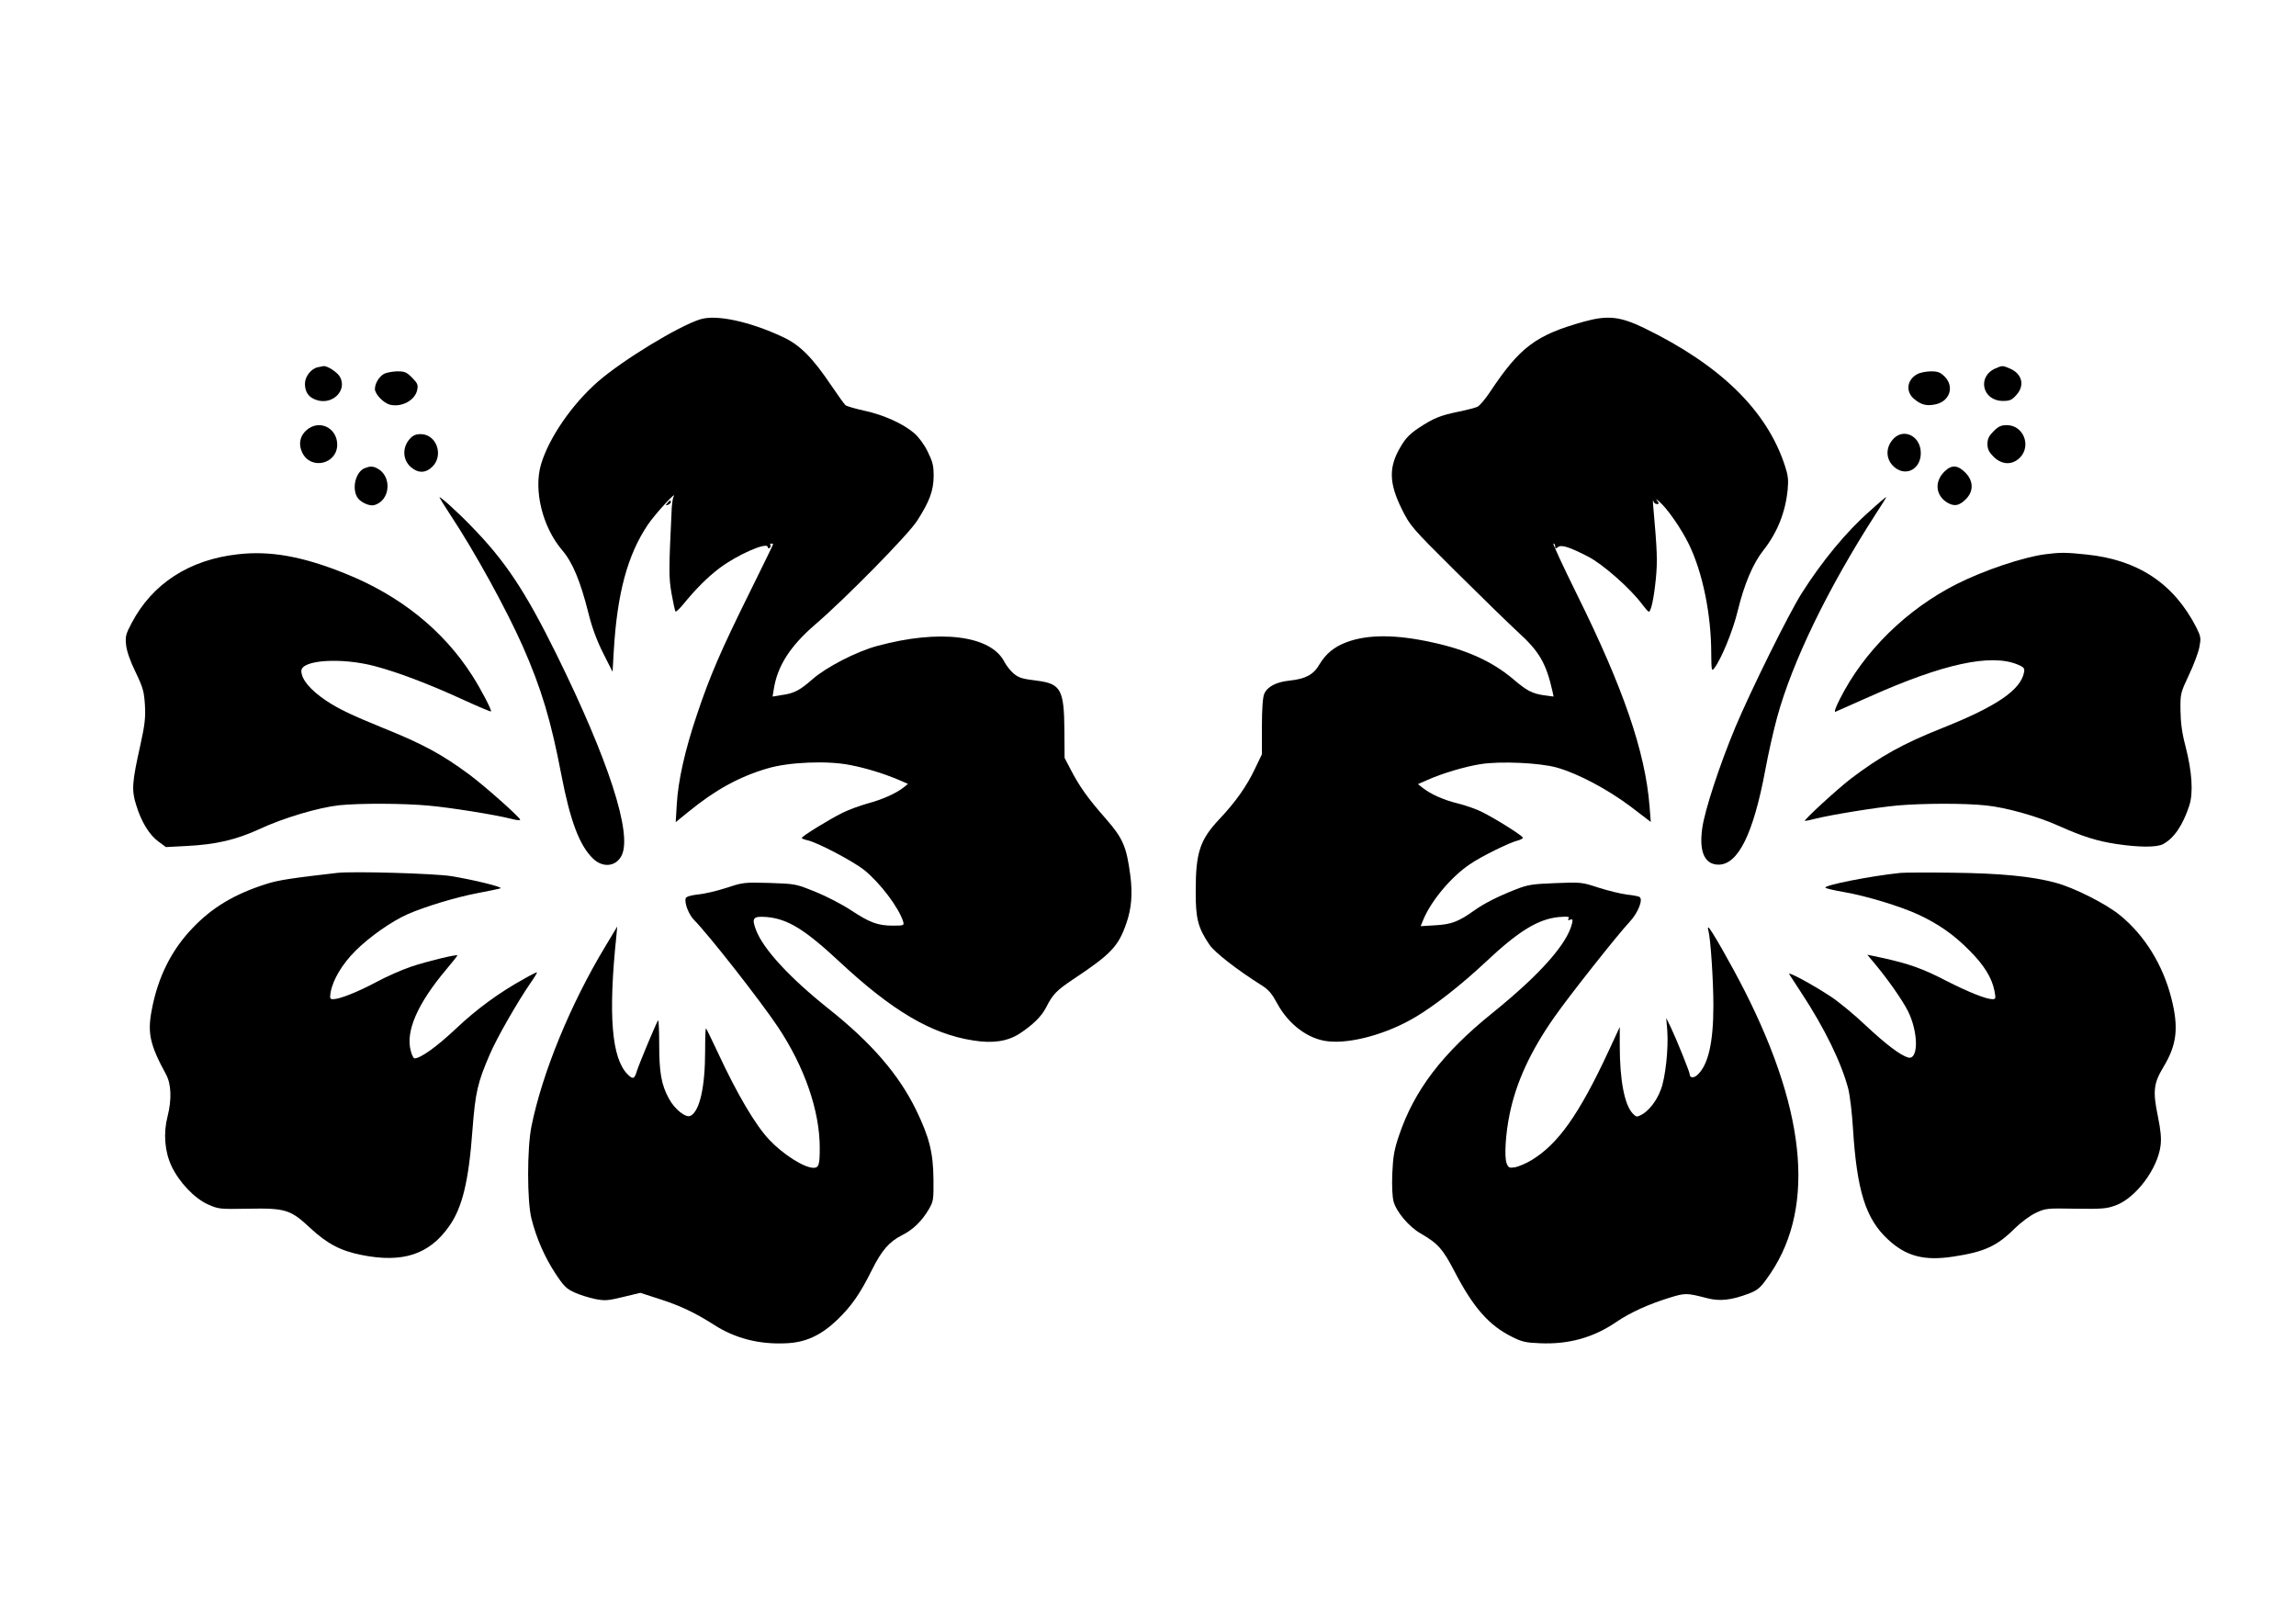
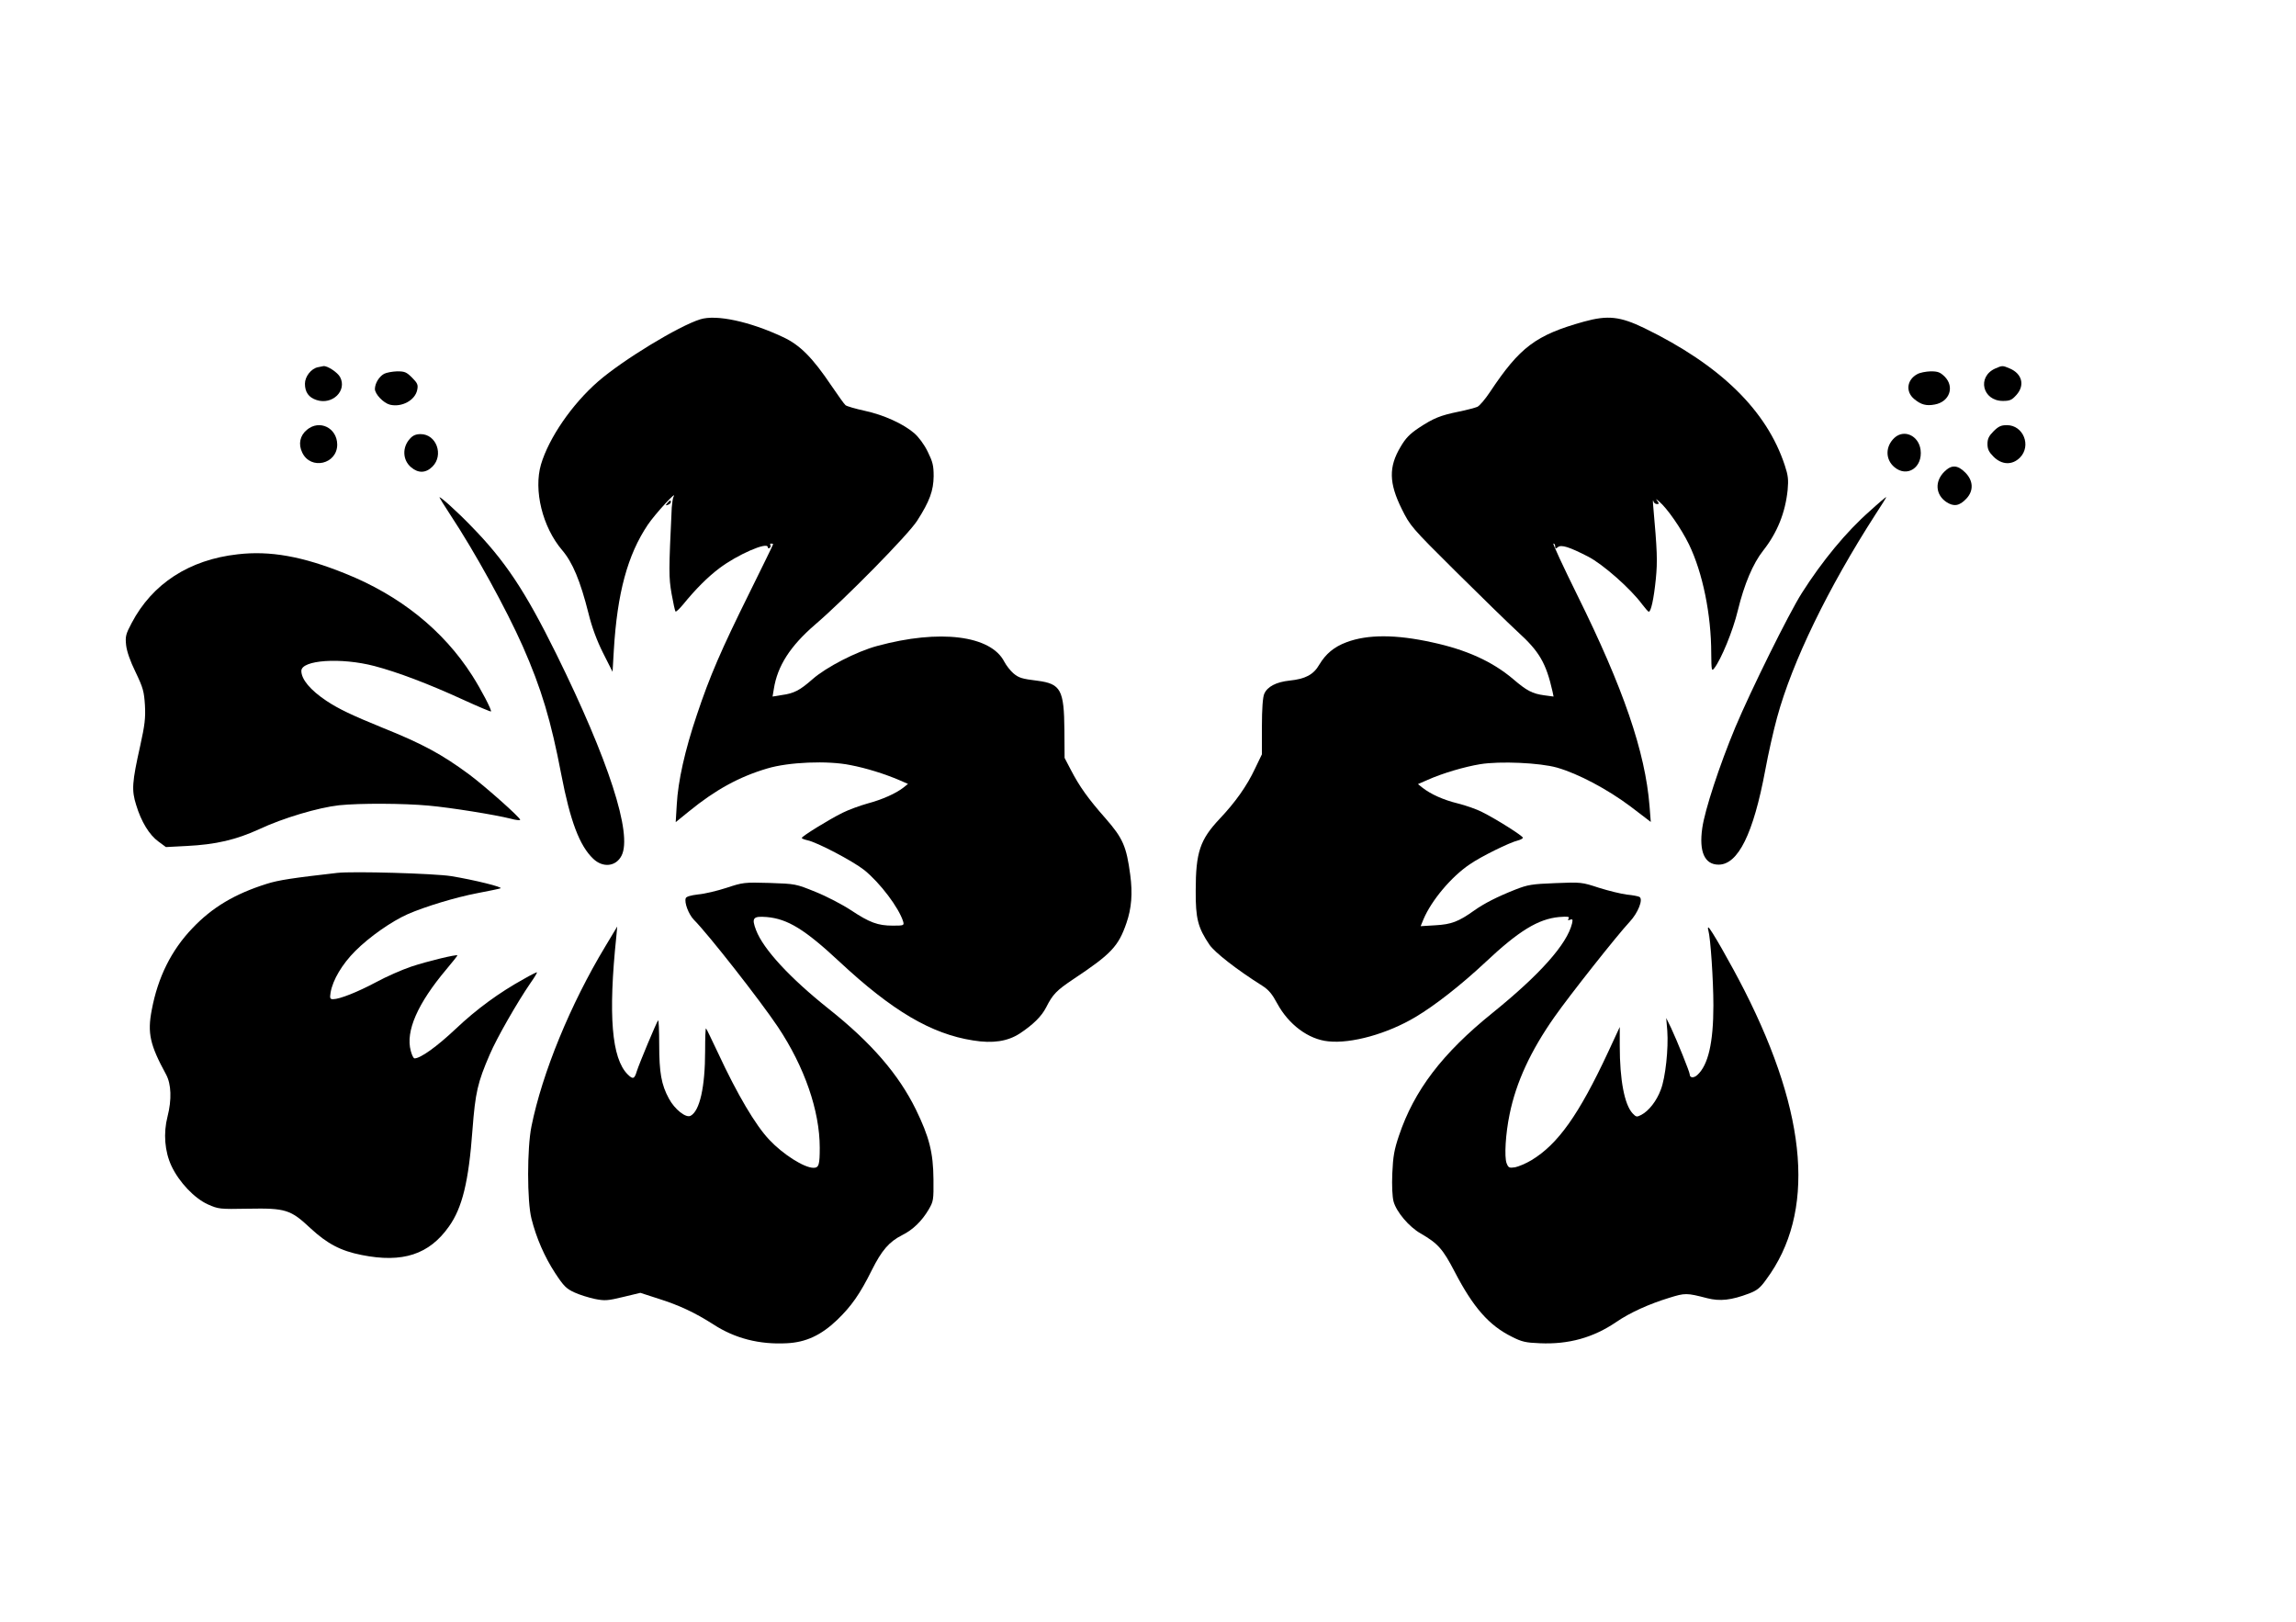
<svg xmlns="http://www.w3.org/2000/svg" version="1.0" width="1280pt" height="904pt" viewBox="0 0 1280 904" preserveAspectRatio="xMidYMid meet">
  <g transform="translate(0,904) scale(0.1,-0.1)" fill="#000000" stroke="none">
    <path d="M3904 7260 c-120 -37 -432 -227 -569 -346 -146 -127 -275 -315 -319 -463 -42 -144 8 -349 118 -478 58 -68 101 -170 147 -353 19 -77 46 -150 81 -220 l53 -105 7 120 c19 320 77 532 189 699 40 60 168 199 144 157 -4 -7 -8 -34 -10 -60 -17 -357 -17 -387 -1 -481 9 -51 19 -96 22 -99 3 -3 22 15 42 39 70 86 137 153 202 202 100 76 270 150 270 118 0 -6 5 -8 10 -5 6 4 8 11 5 16 -4 5 -1 9 4 9 6 0 11 -2 11 -4 0 -3 -60 -125 -133 -273 -157 -317 -220 -462 -292 -678 -67 -198 -105 -370 -112 -499 l-6 -99 74 60 c147 120 280 193 436 239 119 36 338 45 464 19 89 -17 191 -49 273 -84 l48 -21 -25 -20 c-42 -33 -118 -67 -200 -89 -43 -12 -106 -35 -140 -52 -75 -37 -227 -131 -227 -140 0 -4 14 -9 31 -13 54 -11 252 -115 317 -166 89 -72 193 -210 217 -287 6 -22 4 -23 -58 -23 -83 0 -129 17 -233 86 -47 31 -135 77 -197 102 -111 45 -112 45 -257 50 -141 4 -148 3 -239 -27 -52 -17 -123 -34 -159 -37 -41 -5 -66 -12 -69 -21 -9 -24 16 -90 45 -120 80 -80 370 -450 469 -598 148 -222 233 -467 233 -673 0 -96 -5 -112 -35 -112 -52 0 -170 75 -246 156 -77 81 -179 254 -285 482 -35 74 -65 137 -68 139 -3 3 -5 -53 -5 -125 0 -202 -30 -335 -81 -362 -26 -14 -89 36 -121 96 -42 77 -54 145 -54 301 0 78 -3 139 -6 135 -9 -10 -105 -240 -119 -284 -13 -44 -22 -46 -51 -17 -89 89 -109 329 -63 769 l5 55 -66 -110 c-195 -323 -352 -706 -412 -1003 -25 -122 -25 -419 0 -516 27 -107 72 -211 132 -303 48 -73 62 -87 108 -108 28 -13 80 -29 113 -36 56 -11 71 -10 158 11 l96 23 102 -33 c114 -36 202 -77 305 -143 120 -78 256 -113 409 -105 106 5 191 44 281 130 79 76 127 144 193 277 56 112 97 159 170 196 60 30 109 78 147 142 27 46 28 54 27 168 -1 150 -24 238 -98 390 -97 197 -248 372 -486 561 -216 172 -365 333 -405 439 -26 68 -17 79 59 73 117 -10 213 -69 407 -250 293 -273 511 -402 744 -438 110 -18 192 -5 259 38 76 50 123 97 148 146 37 73 57 94 151 157 212 141 252 183 297 314 28 81 35 164 21 268 -21 159 -41 204 -137 314 -97 110 -146 178 -195 273 l-34 65 -1 155 c-2 224 -20 258 -149 275 -89 11 -105 16 -136 42 -16 14 -39 43 -50 64 -75 147 -360 183 -709 88 -115 -31 -284 -118 -360 -185 -72 -63 -102 -79 -174 -89 l-49 -8 7 42 c20 129 92 240 230 359 169 145 520 502 569 579 70 109 91 168 92 248 0 60 -5 80 -33 137 -20 41 -50 81 -75 103 -62 53 -170 102 -276 125 -51 11 -99 25 -107 31 -7 5 -42 55 -79 109 -105 156 -175 227 -270 271 -185 87 -372 127 -461 99z" />
    <path d="M8830 7247 c-269 -75 -357 -142 -524 -393 -26 -39 -57 -76 -70 -82 -12 -5 -60 -18 -105 -27 -102 -21 -139 -36 -221 -90 -51 -34 -74 -58 -102 -106 -67 -112 -65 -202 7 -347 47 -94 52 -101 299 -346 139 -138 295 -290 347 -338 120 -109 158 -173 194 -332 l6 -29 -52 7 c-66 9 -97 25 -174 91 -116 98 -260 163 -450 204 -203 45 -361 45 -478 1 -70 -26 -116 -65 -152 -125 -32 -56 -78 -80 -166 -89 -75 -8 -124 -34 -141 -74 -8 -17 -13 -84 -13 -182 l0 -155 -38 -79 c-46 -98 -110 -188 -198 -281 -109 -116 -133 -186 -133 -400 -1 -155 12 -206 77 -302 30 -43 151 -138 294 -228 36 -23 55 -46 84 -100 63 -116 173 -199 284 -210 128 -14 330 42 487 136 109 65 252 177 388 304 187 176 295 242 412 253 49 4 59 2 53 -8 -6 -10 -4 -12 8 -7 14 5 16 2 11 -21 -28 -115 -178 -284 -444 -499 -279 -225 -436 -431 -521 -684 -26 -77 -33 -115 -37 -209 -3 -71 0 -131 7 -158 16 -58 86 -141 151 -178 97 -56 124 -87 190 -214 103 -198 191 -299 319 -362 55 -28 77 -33 156 -36 160 -7 297 31 425 118 77 53 184 101 295 135 90 28 97 28 213 -2 71 -18 134 -11 232 26 45 17 63 31 97 79 274 370 233 912 -122 1611 -76 149 -191 351 -201 351 -3 0 -3 -8 0 -17 12 -41 28 -278 28 -418 0 -208 -29 -333 -90 -388 -20 -18 -42 -16 -42 4 0 13 -72 191 -104 259 l-27 55 6 -71 c7 -99 -10 -261 -36 -328 -23 -63 -67 -119 -109 -141 -25 -13 -29 -12 -48 8 -46 49 -72 187 -72 377 l0 105 -64 -138 c-164 -352 -281 -516 -429 -605 -30 -18 -71 -35 -90 -39 -33 -5 -38 -3 -48 23 -13 35 -6 163 17 273 36 177 117 353 250 542 84 120 349 455 419 530 47 50 77 126 55 139 -7 4 -38 10 -70 13 -32 4 -102 21 -156 38 -95 31 -98 32 -243 26 -131 -5 -154 -9 -223 -36 -101 -40 -172 -76 -230 -117 -87 -62 -127 -77 -216 -82 l-82 -5 16 39 c44 104 154 236 258 306 62 43 222 122 269 133 15 4 27 11 27 15 0 10 -150 105 -229 144 -29 15 -89 36 -133 47 -82 20 -152 52 -198 88 l-25 20 55 24 c83 37 206 73 292 87 111 18 332 8 428 -19 119 -34 282 -121 409 -216 l114 -87 -7 89 c-24 302 -146 657 -403 1176 -78 158 -138 287 -133 287 6 0 10 -7 10 -16 0 -13 3 -14 15 -4 19 15 62 2 169 -53 83 -43 237 -179 301 -266 17 -22 33 -41 37 -41 12 0 28 72 39 182 10 101 8 155 -15 413 -2 22 -1 32 1 23 2 -10 11 -18 20 -18 13 0 13 3 2 18 -10 13 -8 12 10 -3 45 -38 123 -150 167 -240 76 -157 124 -390 124 -608 1 -95 2 -101 17 -82 38 49 104 208 131 321 36 148 85 263 141 334 79 100 124 212 137 339 5 57 3 80 -16 137 -101 307 -360 559 -783 765 -135 65 -203 73 -337 36z" />
    <path d="M1773 6993 c-38 -7 -73 -52 -73 -92 0 -47 21 -77 65 -91 88 -29 171 52 131 128 -14 26 -71 64 -93 61 -4 -1 -18 -4 -30 -6z" />
    <path d="M11124 6986 c-104 -46 -72 -181 42 -181 39 0 50 5 75 33 49 54 32 119 -37 148 -40 17 -41 17 -80 0z" />
    <path d="M2141 6956 c-28 -16 -50 -52 -51 -84 0 -29 48 -79 84 -88 66 -16 141 25 152 83 6 28 1 38 -29 68 -31 31 -41 35 -83 35 -27 -1 -60 -7 -73 -14z" />
    <path d="M10688 6954 c-57 -31 -66 -97 -17 -138 38 -32 68 -40 115 -31 83 15 112 99 55 156 -25 24 -37 29 -78 29 -26 -1 -60 -7 -75 -16z" />
    <path d="M1711 6644 c-39 -32 -49 -80 -26 -127 47 -99 195 -65 195 45 -1 93 -99 141 -169 82z" />
    <path d="M11114 6636 c-26 -26 -34 -42 -34 -71 0 -29 8 -45 34 -71 46 -46 104 -48 147 -5 65 66 19 181 -73 181 -32 0 -47 -7 -74 -34z" />
    <path d="M2286 6595 c-45 -48 -42 -120 6 -160 40 -34 82 -33 119 4 64 64 22 181 -66 181 -26 0 -43 -7 -59 -25z" />
    <path d="M10561 6599 c-51 -48 -51 -120 0 -163 71 -60 159 -2 146 97 -11 79 -92 116 -146 66z" />
-     <path d="M2033 6430 c-48 -19 -72 -106 -43 -159 14 -28 67 -54 95 -47 91 23 103 161 18 205 -25 13 -40 13 -70 1z" />
    <path d="M10840 6411 c-55 -54 -50 -128 10 -169 42 -28 74 -23 113 19 41 44 38 100 -7 145 -43 43 -77 44 -116 5z" />
    <path d="M2450 6267 c0 -2 26 -44 58 -93 141 -213 315 -531 406 -736 105 -238 158 -417 215 -715 50 -260 102 -398 178 -470 54 -52 127 -44 158 17 62 120 -72 533 -364 1125 -174 352 -285 519 -475 713 -77 80 -176 169 -176 159z" />
    <path d="M10424 6191 c-131 -115 -266 -279 -379 -457 -73 -115 -285 -544 -371 -749 -88 -211 -170 -461 -184 -561 -19 -132 13 -204 91 -204 109 0 194 173 260 526 17 93 47 225 66 294 85 312 285 723 549 1133 35 53 62 97 60 97 -2 0 -44 -35 -92 -79z" />
    <path d="M3720 6235 c-11 -13 -10 -14 4 -9 9 3 16 10 16 15 0 13 -6 11 -20 -6z" />
    <path d="M1325 5950 c-270 -30 -476 -164 -591 -383 -33 -62 -36 -75 -31 -123 4 -35 22 -88 53 -151 42 -88 47 -107 52 -184 4 -72 -1 -111 -26 -225 -46 -205 -49 -249 -23 -331 28 -93 73 -167 124 -204 l42 -31 115 6 c164 8 277 35 406 94 132 62 328 120 444 133 115 12 360 11 500 -2 123 -11 371 -51 458 -73 28 -8 52 -10 52 -6 0 13 -194 185 -282 251 -154 114 -261 172 -485 262 -174 71 -245 105 -313 150 -90 60 -140 120 -140 167 0 61 221 76 408 27 129 -34 301 -99 495 -188 83 -38 152 -67 154 -65 6 6 -55 123 -105 201 -161 252 -403 446 -708 568 -238 96 -419 128 -599 107z" />
-     <path d="M11400 5950 c-121 -16 -339 -89 -490 -165 -280 -141 -520 -376 -654 -644 -21 -41 -32 -71 -24 -69 7 3 94 42 194 86 408 182 672 239 821 178 36 -15 41 -21 37 -43 -18 -99 -153 -191 -457 -312 -219 -87 -344 -157 -509 -282 -74 -57 -262 -229 -256 -235 2 -1 26 4 54 11 86 22 343 64 464 75 141 12 375 13 492 0 110 -11 286 -60 403 -113 140 -62 214 -85 324 -102 127 -19 224 -19 259 -1 61 32 111 105 147 215 23 71 16 187 -21 331 -20 75 -27 132 -28 200 -1 93 0 97 46 195 27 56 53 126 59 156 10 52 9 59 -16 110 -125 245 -325 379 -615 408 -112 12 -147 12 -230 1z" />
    <path d="M1880 4174 c-246 -28 -327 -40 -393 -61 -178 -56 -304 -131 -414 -247 -118 -123 -193 -274 -227 -456 -25 -129 -10 -195 80 -360 29 -54 32 -140 8 -234 -24 -93 -16 -195 22 -276 43 -91 128 -180 203 -214 59 -26 65 -27 223 -24 211 4 238 -5 349 -109 93 -86 168 -126 285 -149 229 -46 377 3 487 159 74 104 110 250 131 539 16 209 29 264 96 419 40 94 154 292 226 397 24 34 41 62 37 62 -3 0 -36 -16 -72 -37 -138 -76 -265 -169 -381 -279 -105 -99 -196 -164 -229 -164 -6 0 -15 19 -21 42 -30 109 38 264 199 455 34 40 61 75 61 77 0 8 -170 -33 -259 -63 -50 -17 -137 -55 -194 -86 -105 -56 -204 -95 -240 -95 -17 0 -19 5 -14 37 12 70 64 158 138 232 79 79 202 165 292 205 96 42 267 94 388 117 63 12 121 24 129 27 19 6 -146 47 -275 68 -95 15 -547 28 -635 18z" />
-     <path d="M10595 4174 c-167 -17 -434 -70 -418 -83 4 -4 51 -15 104 -24 126 -22 313 -79 415 -126 113 -53 197 -112 284 -200 82 -82 125 -153 139 -225 8 -42 7 -46 -11 -46 -36 0 -135 40 -259 103 -127 66 -204 94 -354 127 l-85 18 30 -36 c82 -97 164 -214 197 -279 59 -119 59 -275 0 -258 -44 13 -125 75 -234 177 -61 58 -148 130 -194 161 -105 69 -245 145 -234 126 5 -8 35 -54 67 -103 131 -199 224 -391 262 -536 9 -36 21 -134 26 -219 22 -350 71 -506 196 -621 100 -93 201 -120 363 -95 173 26 244 58 344 158 35 34 86 72 117 86 53 25 61 26 222 23 149 -2 173 0 224 19 112 42 233 204 249 333 5 40 1 85 -15 163 -29 140 -24 184 31 275 75 124 86 219 44 384 -47 185 -149 350 -285 461 -79 65 -258 155 -360 182 -132 36 -310 53 -575 56 -137 2 -268 1 -290 -1z" />
  </g>
</svg>